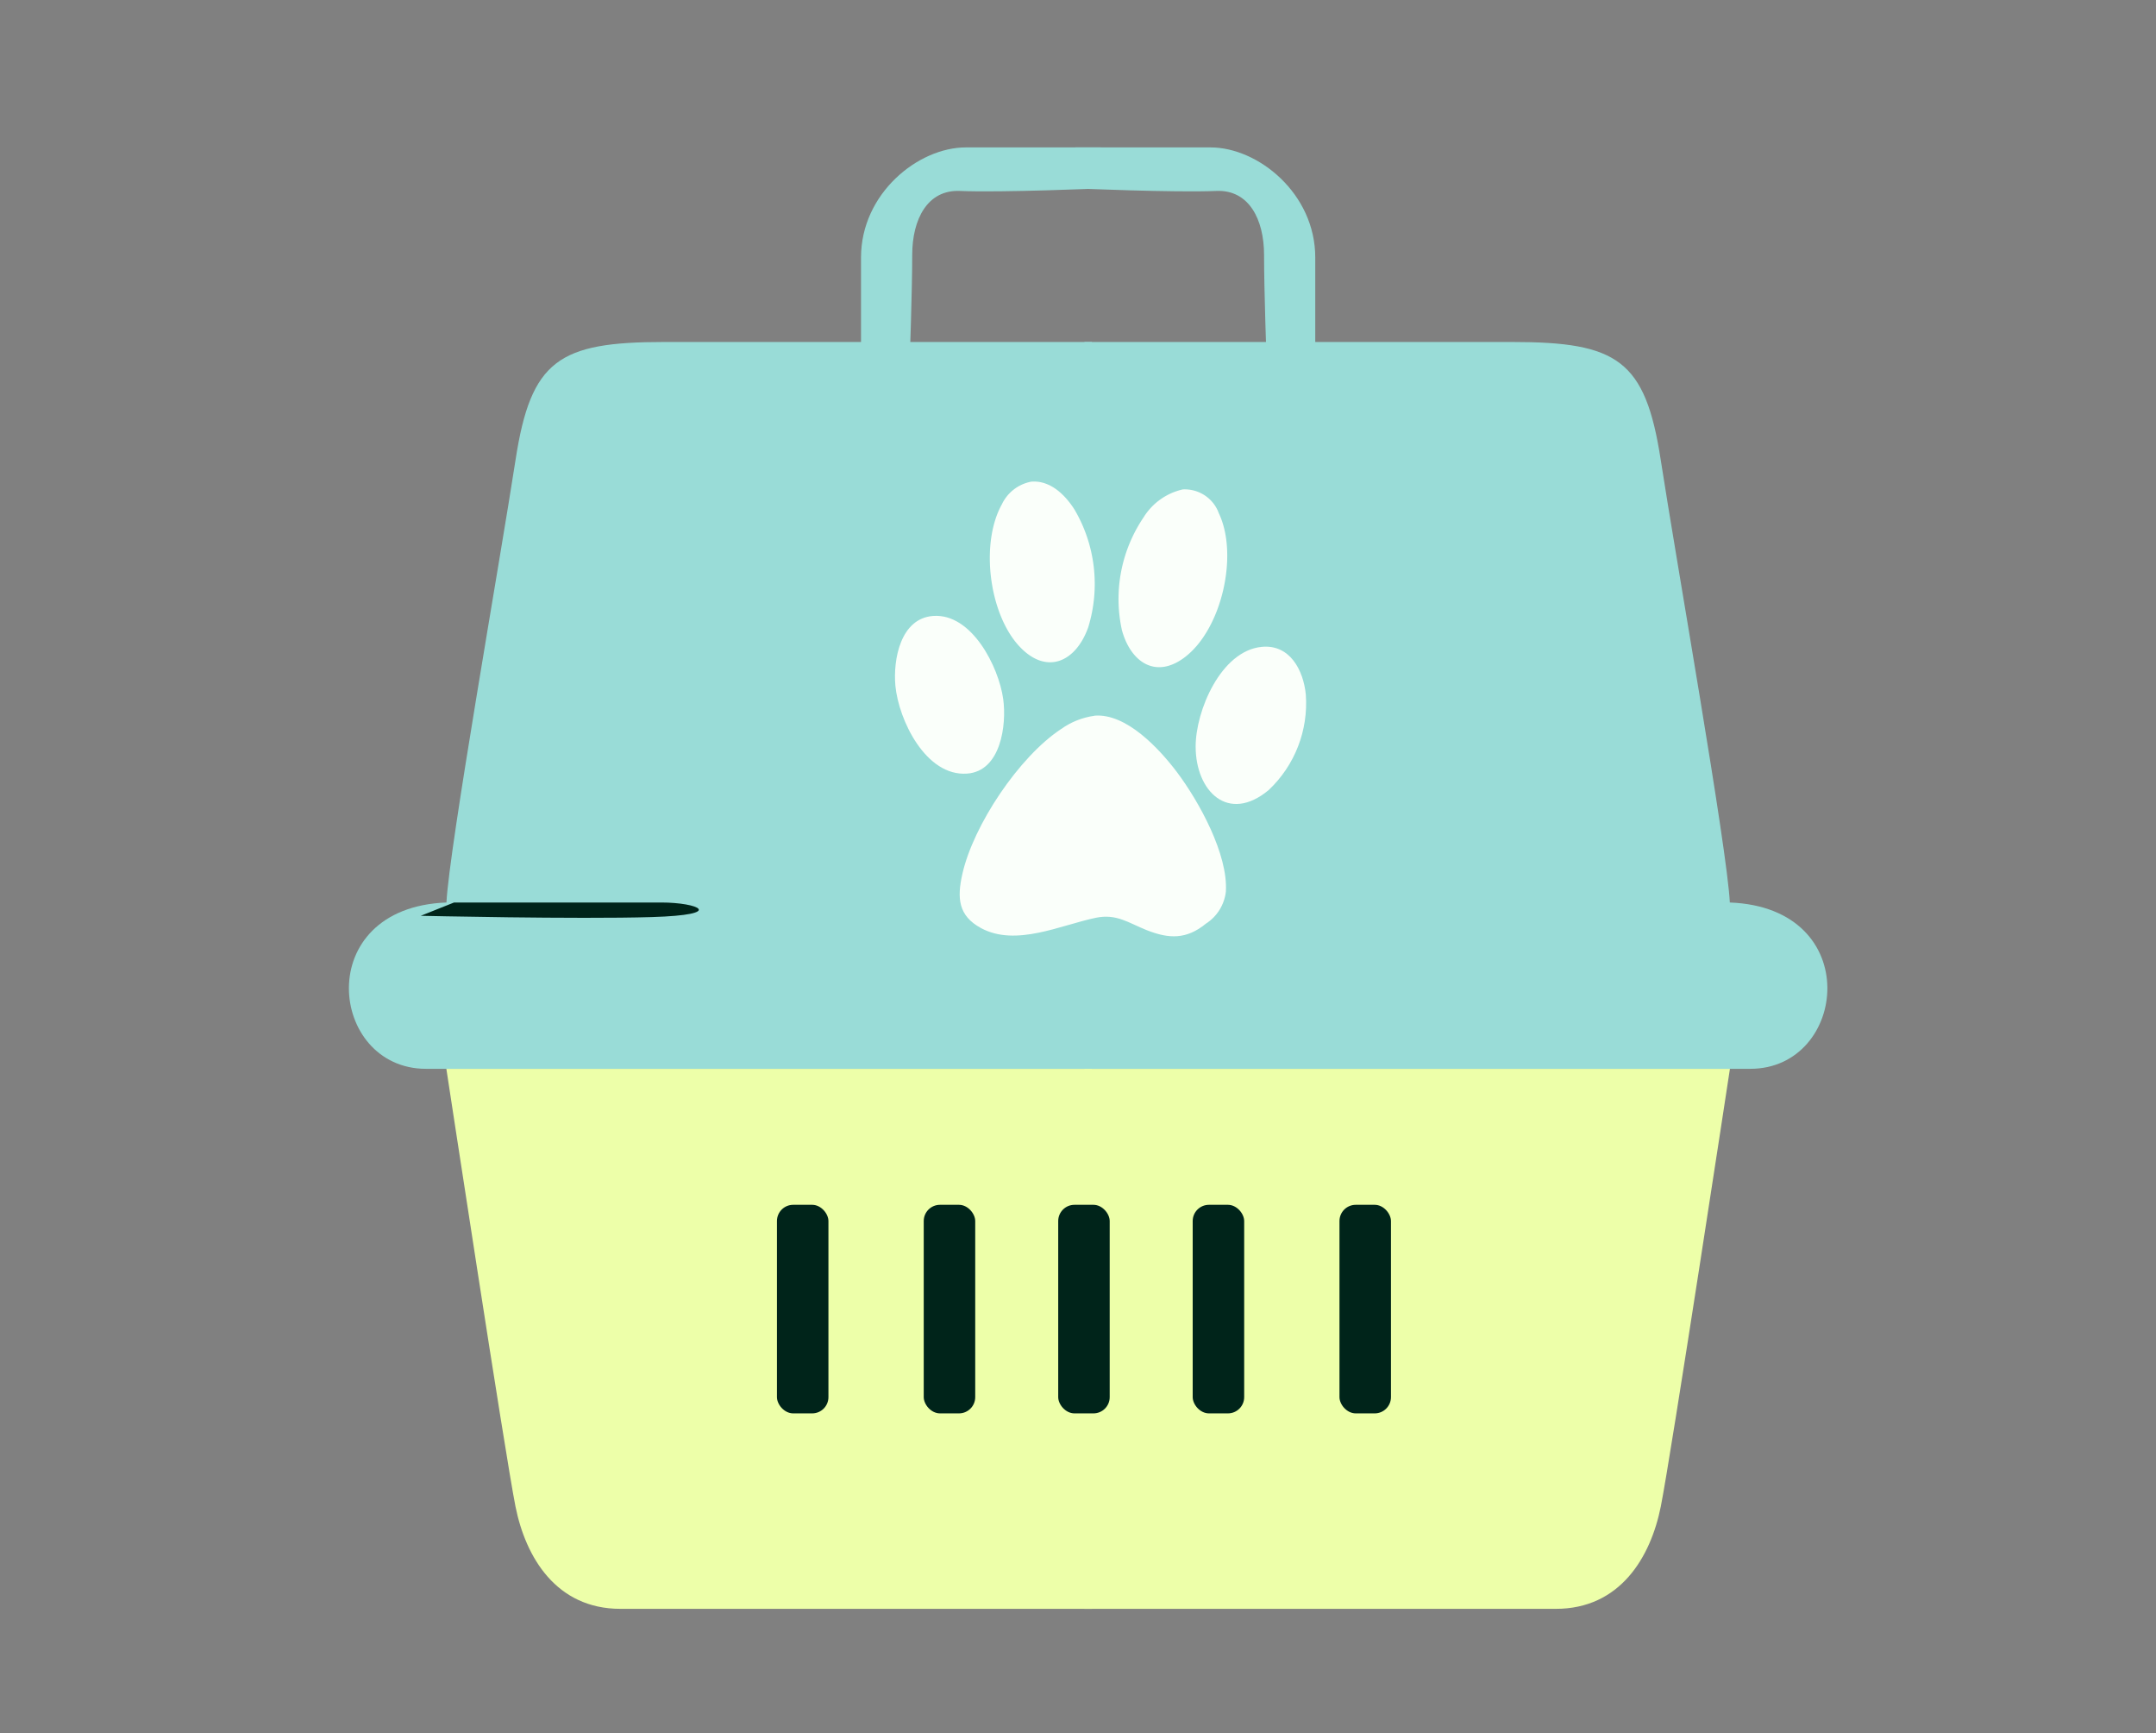
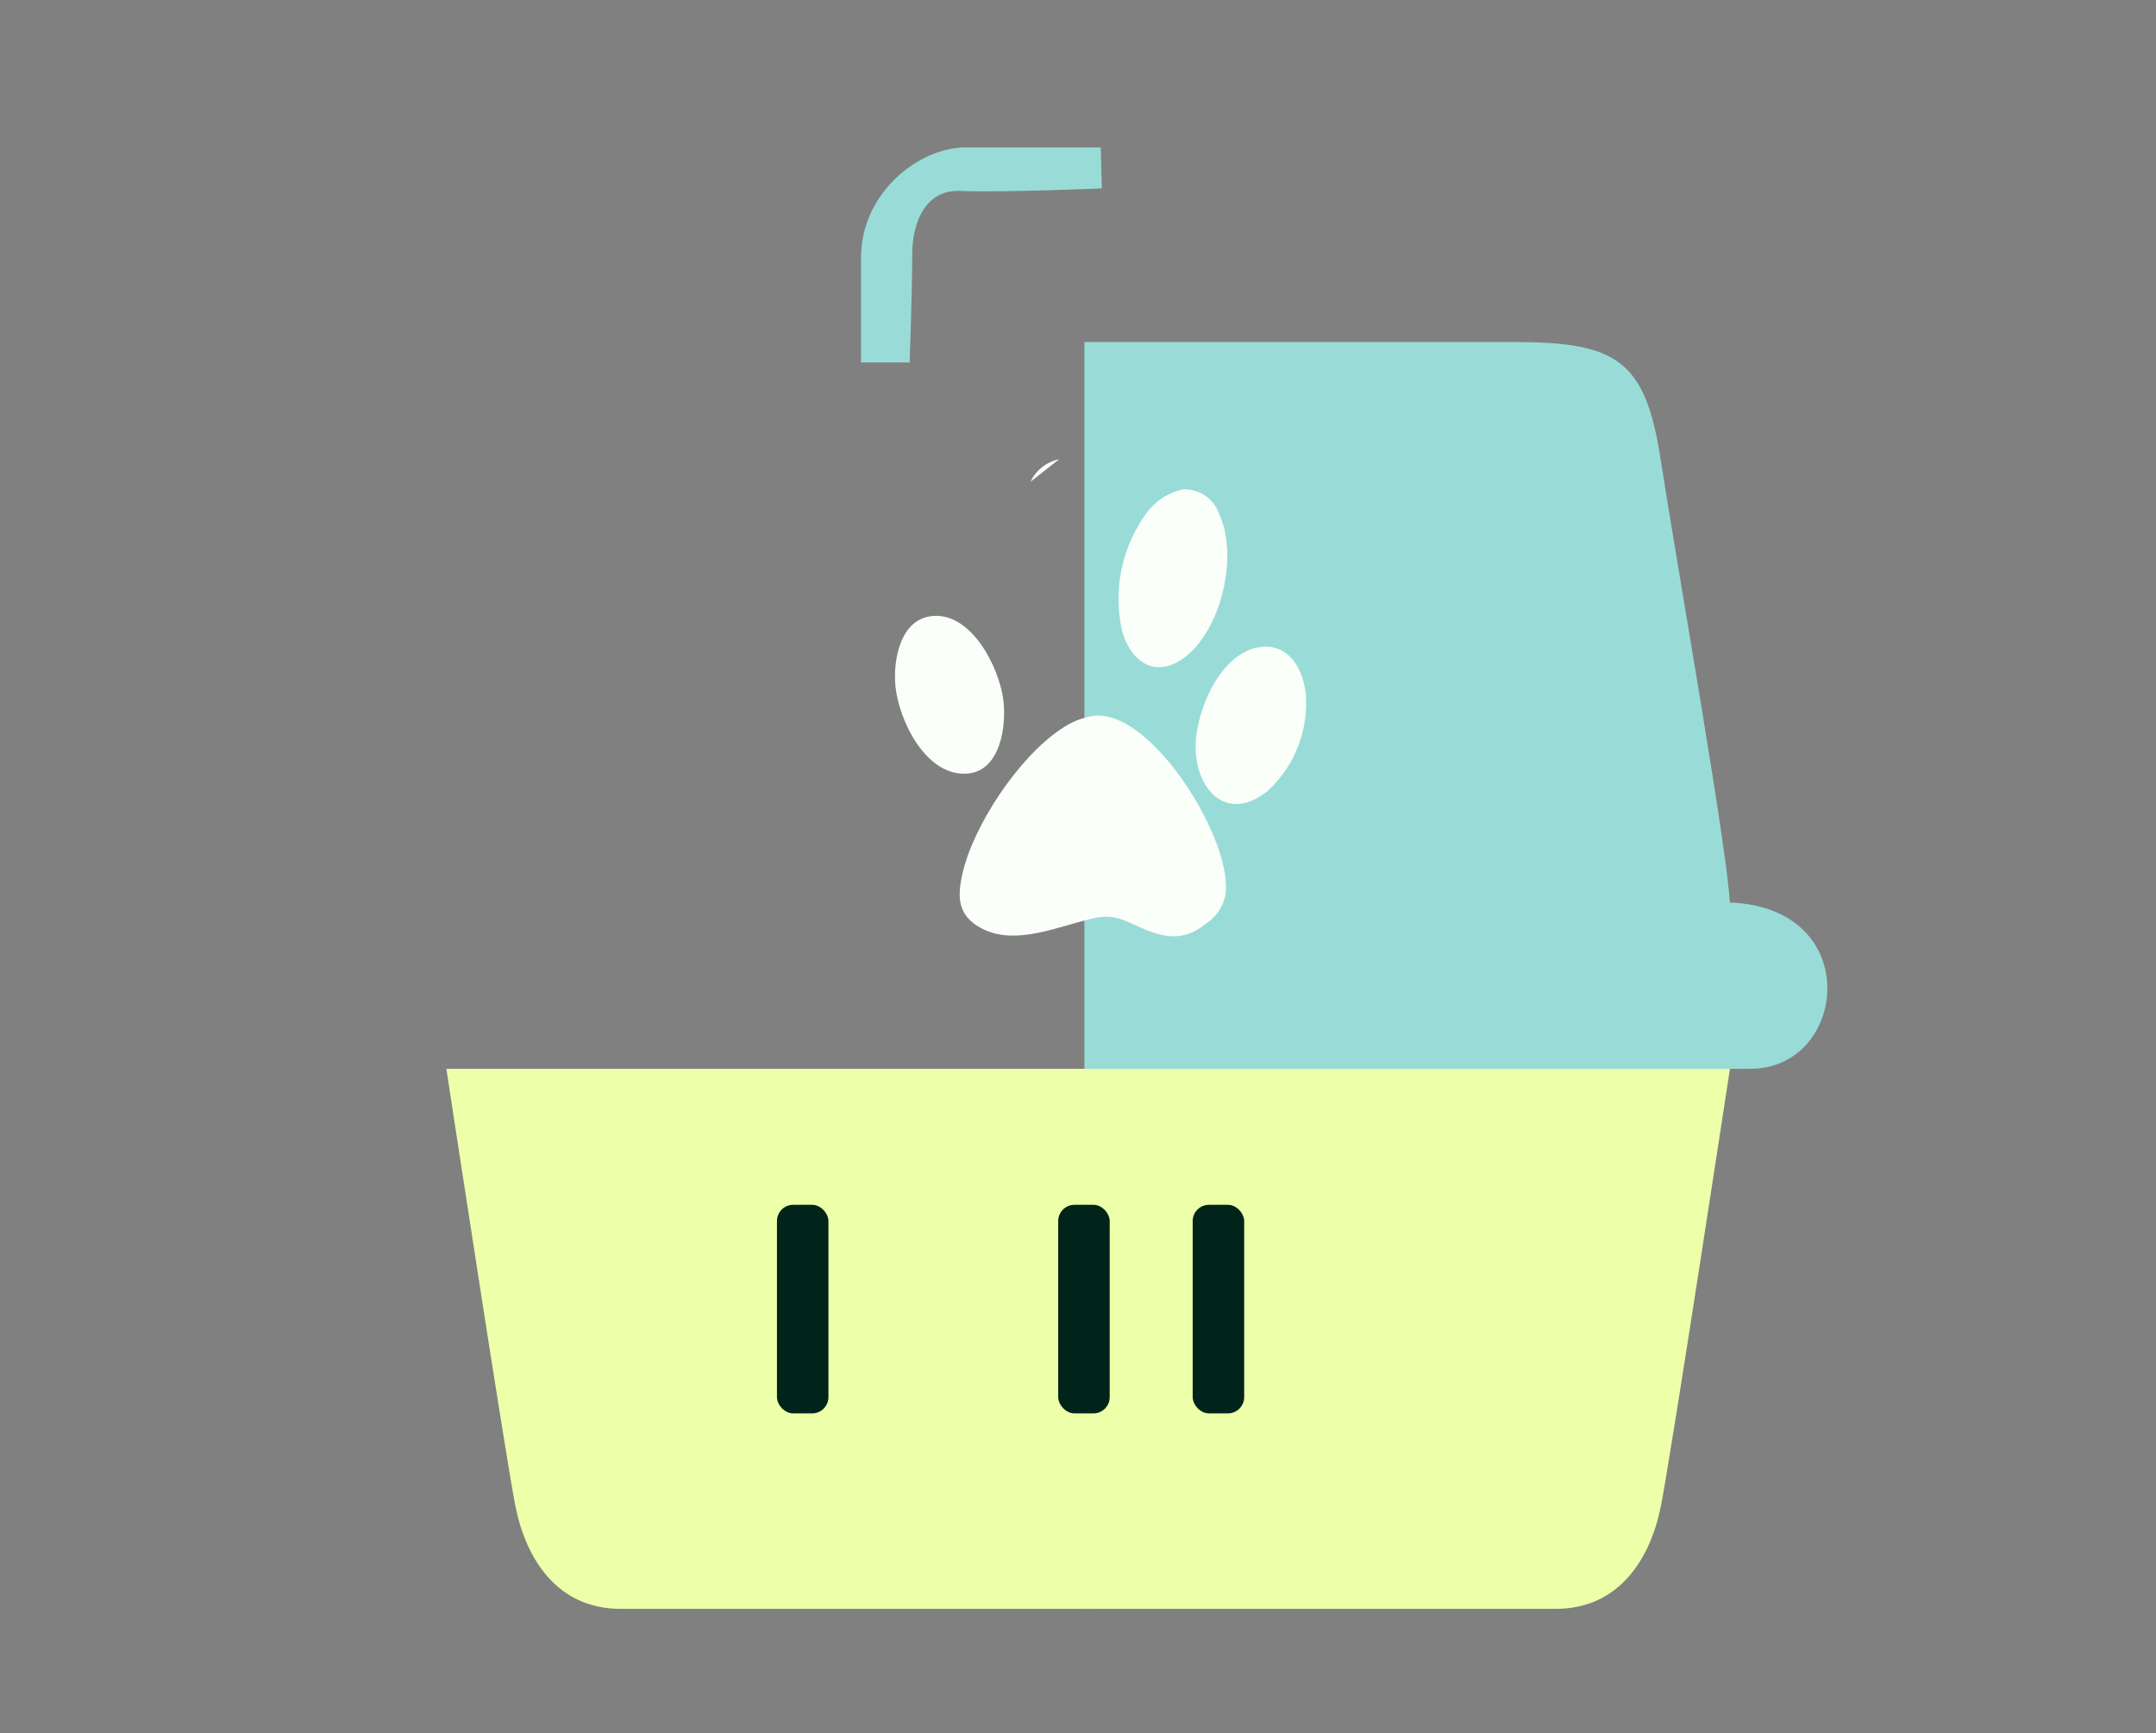
<svg xmlns="http://www.w3.org/2000/svg" id="Trace" viewBox="0 0 219 176">
  <rect x="0" y="0" width="219" height="176" fill="#808080" stroke="none" />
  <defs>
    <style>.cls-1{fill:#edffa9}.cls-2{fill:#fafffa}.cls-3{fill:#00241a}.cls-4{fill:#99dcd7}</style>
  </defs>
  <path class="cls-4" d="M153.62 34.73c10.66 0 13.51 1.82 15.07 11.96 1.56 10.14 6.76 39.5 7.02 44.96 13.77.52 11.96 16.89 2.08 16.89h-67.64V34.73h43.47Z" />
  <path class="cls-1" d="M110.15 108.54v54.84h47.89c6.5 0 9.62-5.2 10.66-10.4s7.02-44.44 7.02-44.44h-65.56Z" />
-   <path class="cls-4" d="M109.25 14.97h13.71c4.84 0 10.64 4.68 10.64 11.18v10.66h-4.94s-.26-7.28-.26-10.92c0-3.64-1.56-6.64-4.84-6.5-4.25.18-14.42-.26-14.42-.26l.11-4.16ZM67.44 34.73c-10.66 0-13.51 1.82-15.07 11.96s-6.76 39.5-7.02 44.96c-13.77.52-11.96 16.89-2.08 16.89h67.64V34.73H67.44Z" />
  <path class="cls-1" d="M110.91 108.54v54.84H63.02c-6.5 0-9.62-5.2-10.66-10.4s-7.02-44.44-7.02-44.44h65.56Z" />
-   <path class="cls-3" d="M46.12 91.65h21.05c3.75 0 6.67 1.25-.97 1.48-7.64.23-23.46-.13-23.46-.13l3.38-1.35Z" />
  <g id="Group_4417" data-name="Group 4417">
    <path id="Path_16002" data-name="Path 16002" class="cls-2" d="M111.16 72.68c3.24-.28 6.6 3.36 8.39 5.73 2.24 2.98 5.21 8.35 4.97 12.15-.16 1.33-.9 2.52-2.03 3.24-1.97 1.61-3.74 1.56-6.03.65-1.83-.73-3.04-1.68-5.14-1.25-3.58.74-8.12 2.97-11.67 1.05-2.33-1.26-2.44-3.07-1.9-5.48 1.11-4.97 5.78-11.94 10.04-14.74 1-.71 2.15-1.17 3.37-1.34" />
    <path id="Path_16003" data-name="Path 16003" class="cls-2" d="M120.15 49.7c1.61-.08 3.1.89 3.65 2.41 2.02 4.22.32 11.72-3.41 14.6-3 2.31-5.55.51-6.43-2.72-.87-3.96-.07-8.09 2.2-11.45a6.312 6.312 0 0 1 3.99-2.84" />
-     <path id="Path_16004" data-name="Path 16004" class="cls-2" d="M104.68 48.92c1.96-.2 3.49 1.3 4.46 2.82 2.13 3.61 2.63 7.95 1.4 11.96-1.28 3.6-4.34 4.93-7.13 1.79-2.97-3.36-3.83-10.36-1.64-14.28a4.147 4.147 0 0 1 2.9-2.28" />
+     <path id="Path_16004" data-name="Path 16004" class="cls-2" d="M104.68 48.92a4.147 4.147 0 0 1 2.9-2.28" />
    <path id="Path_16005" data-name="Path 16005" class="cls-2" d="M128.16 65.69c2.86-.28 4.24 2.37 4.48 4.84.27 3.64-1.12 7.2-3.77 9.7-4.11 3.42-7.41.13-7.42-4.4-.01-3.63 2.56-9.74 6.71-10.14" />
    <path id="Path_16006" data-name="Path 16006" class="cls-2" d="M94.79 62.55c3.92-.28 6.65 5.15 7.11 8.42.37 2.65-.24 7.34-3.66 7.59-4.19.31-6.96-5.43-7.29-8.93-.24-2.66.52-6.84 3.84-7.08" />
  </g>
  <path class="cls-4" d="M111.81 14.97H98.1c-4.84 0-10.64 4.68-10.64 11.18v10.66h4.94s.26-7.28.26-10.92 1.56-6.64 4.84-6.5c4.25.18 14.42-.26 14.42-.26l-.11-4.16Z" />
  <rect class="cls-3" x="78.92" y="122.35" width="5.23" height="21.18" rx="1.65" ry="1.65" />
-   <rect class="cls-3" x="93.83" y="122.35" width="5.23" height="21.18" rx="1.65" ry="1.65" />
  <rect class="cls-3" x="121.15" y="122.35" width="5.23" height="21.18" rx="1.65" ry="1.65" />
-   <rect class="cls-3" x="136.06" y="122.35" width="5.23" height="21.18" rx="1.65" ry="1.65" />
  <rect class="cls-3" x="107.49" y="122.35" width="5.23" height="21.18" rx="1.65" ry="1.65" />
</svg>